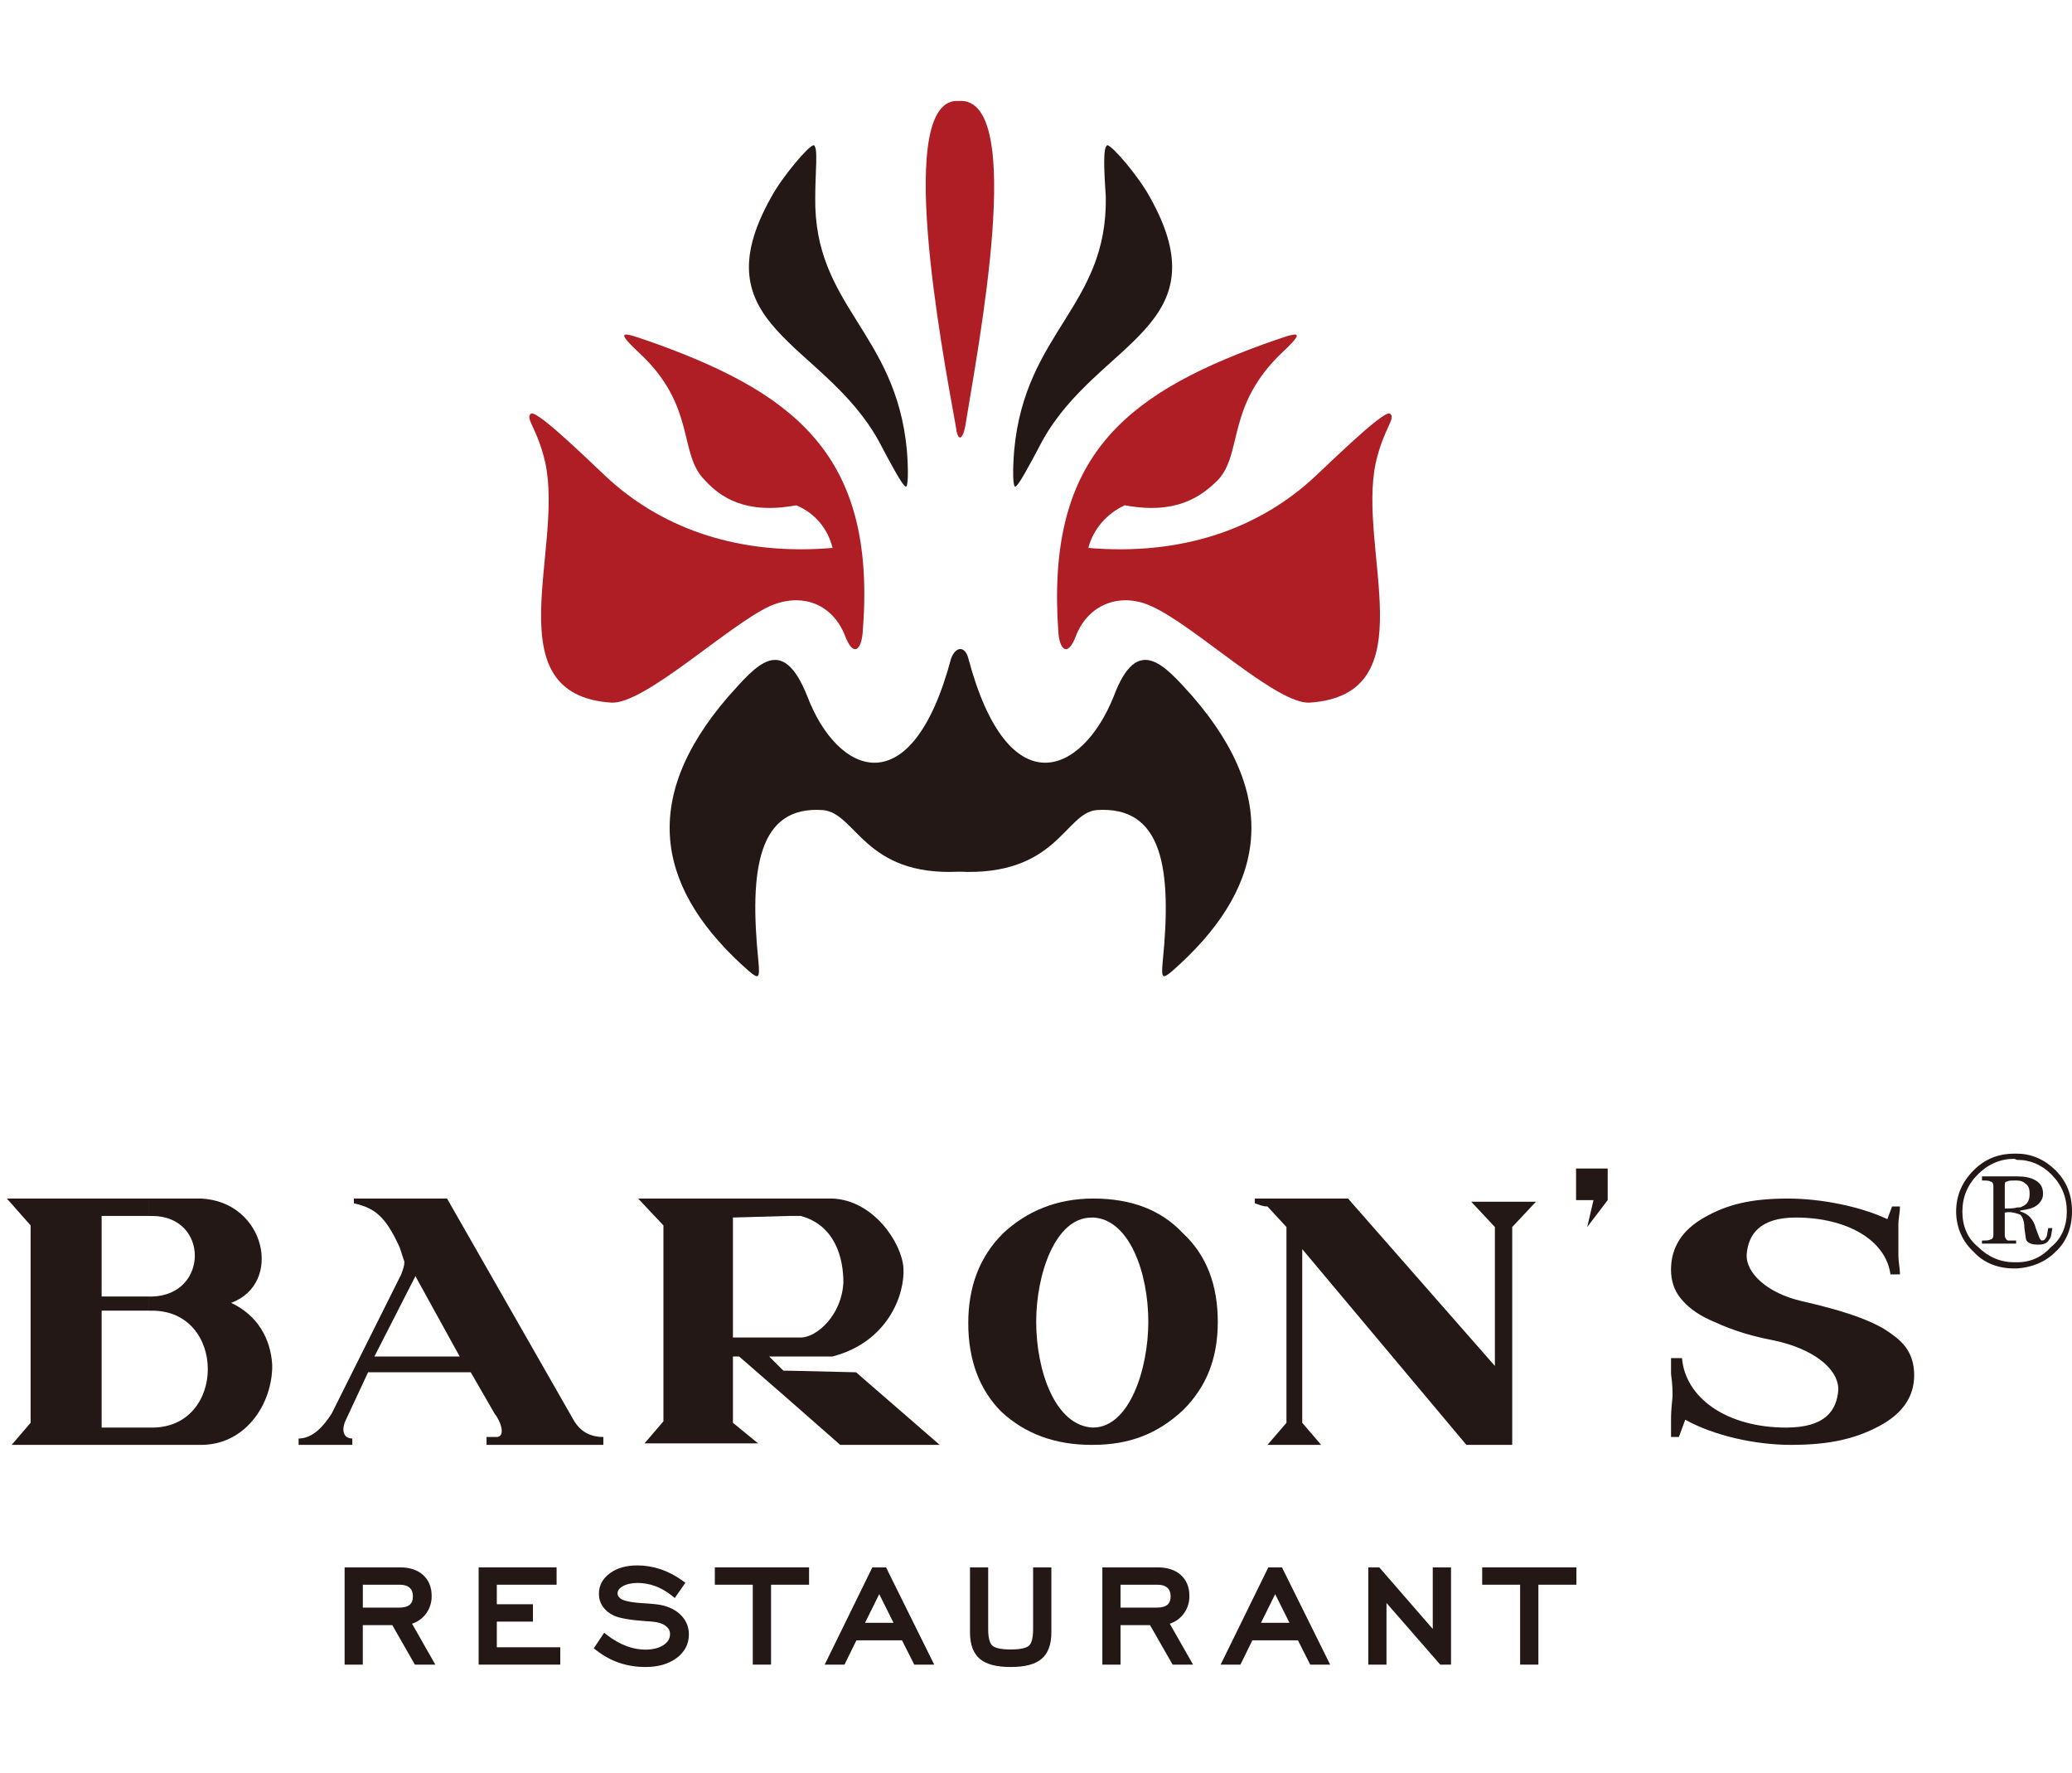
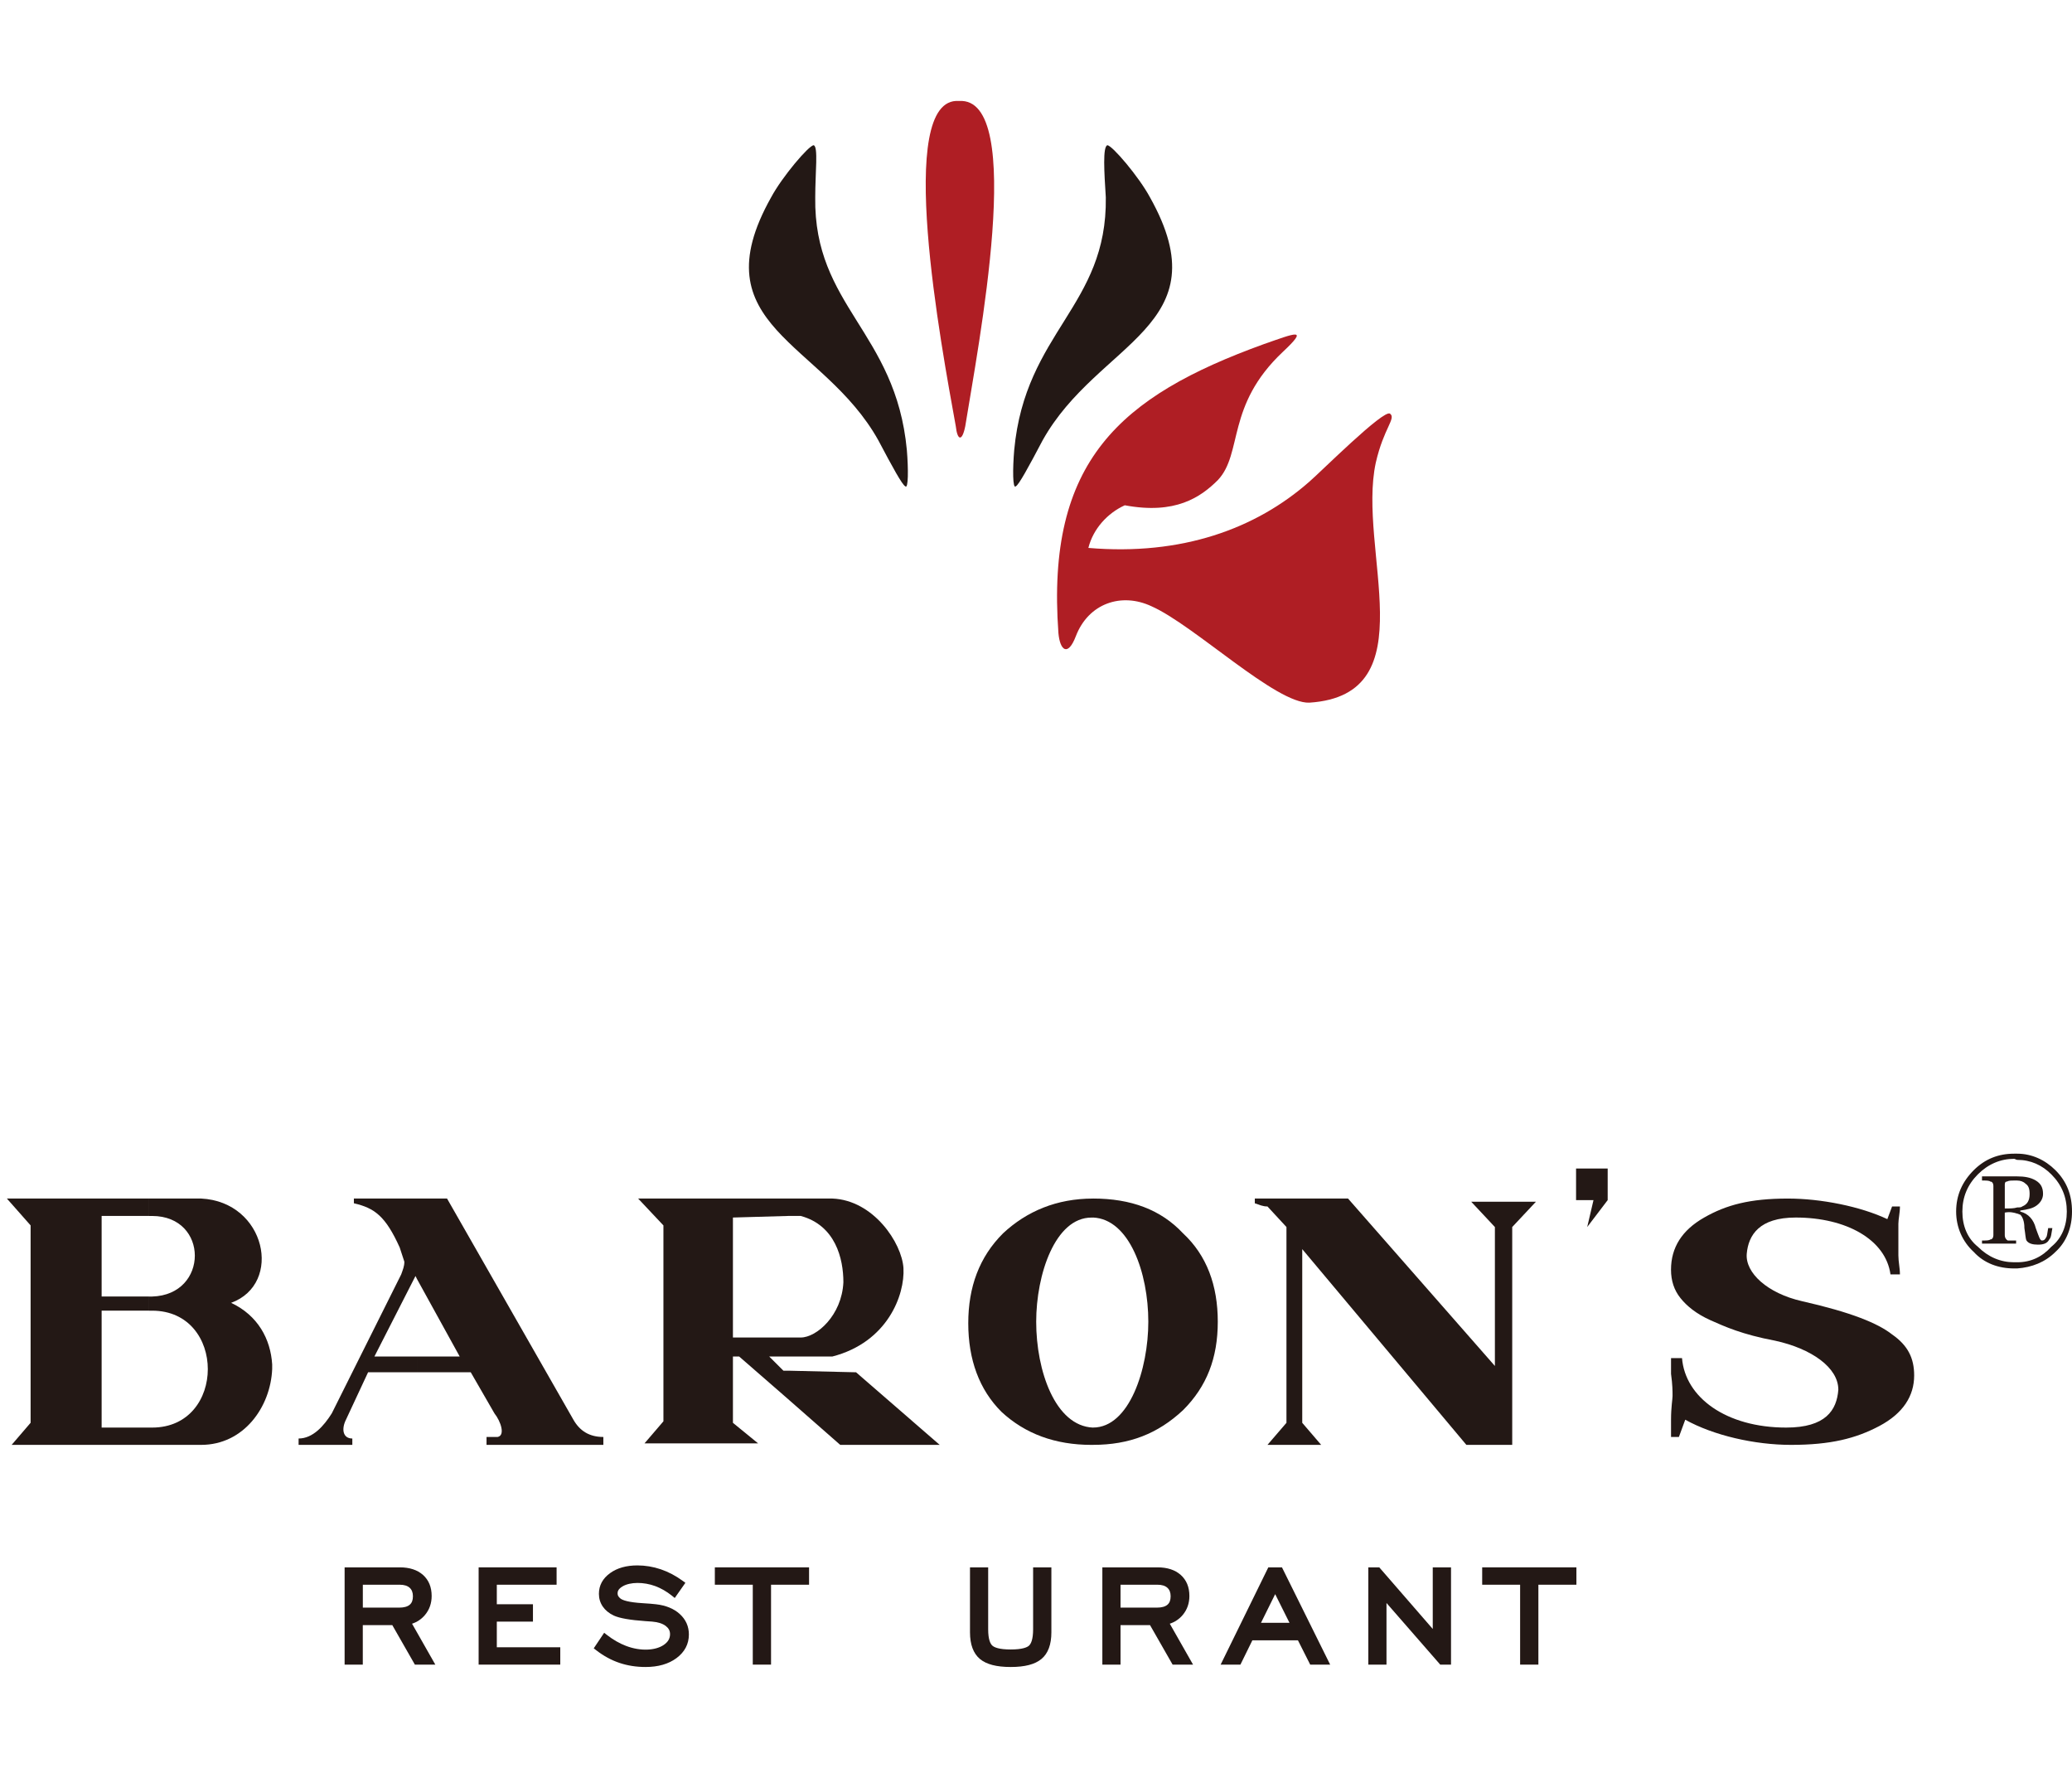
<svg xmlns="http://www.w3.org/2000/svg" version="1.1" id="图层_1" x="0px" y="0px" viewBox="0 0 97 83" style="enable-background:new 0 0 97 83;" xml:space="preserve">
  <style type="text/css">
	.st0{fill:#231815;}
	.st1{fill:#AF1E24;}
</style>
  <path class="st0" d="M51.768,9.238c0.073,5.099-3.77,6.282-4.288,11.828  c-0.075,0.885-0.075,1.845,0.075,1.698c0.145-0.075,0.588-0.886,1.252-2.146  c2.592-4.655,8.431-5.316,5.03-11.379c-0.519-0.965-1.775-2.44-1.997-2.44  C51.619,6.869,51.693,8.055,51.768,9.238z" />
-   <path class="st0" d="M52.138,32.597c-1.479,3.697-4.954,5.173-6.804-1.773  c-0.146-0.59-0.588-0.59-0.809,0c-1.85,6.947-5.325,5.47-6.729,1.773  c-1.18-2.957-2.367-1.478-3.694,0c-4.288,4.954-3.254,9.165,0.96,12.862  c0.444,0.368,0.517,0.368,0.444-0.447c-0.444-4.36,0-7.315,3.028-7.092  c1.554,0.148,1.923,3.102,6.359,2.883c4.583,0.219,4.954-2.735,6.43-2.883  c3.109-0.223,3.549,2.732,3.109,7.092c-0.077,0.814,0,0.814,0.44,0.447  c4.215-3.697,5.25-7.908,0.958-12.862C54.502,31.118,53.246,29.64,52.138,32.597z" />
  <path class="st1" d="M44.892,4.727c-3.031-0.223-0.813,11.532-0.147,15.225  c0.073,0.665,0.295,0.743,0.443,0C45.781,16.259,48.071,4.504,44.892,4.727z" />
  <path class="st0" d="M38.165,9.238c-0.073,5.099,3.771,6.282,4.289,11.828  c0.073,0.885,0.073,1.845-0.073,1.698c-0.148-0.075-0.592-0.886-1.258-2.146  c-2.589-4.655-8.428-5.316-5.024-11.379c0.517-0.965,1.771-2.44,1.993-2.44  C38.313,6.869,38.165,8.055,38.165,9.238z" />
  <g>
-     <path class="st1" d="M30.775,16.111c6.726,2.438,10.274,5.47,9.608,13.529   c-0.074,0.811-0.443,1.108-0.812,0.148c-0.593-1.552-2.07-2.07-3.549-1.406   c-1.921,0.886-5.838,4.583-7.394,4.509c-5.542-0.368-2.215-7.171-3.102-11.235   c-0.37-1.624-0.961-2.069-0.669-2.293c0.299-0.22,3.254,2.736,3.771,3.178   c2.513,2.218,5.989,3.478,10.349,3.107c-0.22-0.889-0.813-1.624-1.699-1.996   c-2.366,0.442-3.549-0.371-4.287-1.18c-1.257-1.259-0.37-3.479-3.107-5.991   C28.628,15.301,29.294,15.596,30.775,16.111z" />
    <path class="st1" d="M59.159,16.111c-6.726,2.438-10.2,5.47-9.609,13.529   c0.074,0.811,0.442,1.108,0.812,0.148c0.591-1.552,2.144-2.07,3.551-1.406   c1.996,0.886,5.837,4.583,7.391,4.509c5.544-0.368,2.218-7.171,3.104-11.235   c0.371-1.624,0.961-2.069,0.666-2.293c-0.295-0.22-3.253,2.736-3.77,3.178   c-2.515,2.218-5.989,3.478-10.352,3.107c0.223-0.889,0.888-1.624,1.704-1.996   c2.365,0.442,3.546-0.371,4.359-1.18c1.182-1.259,0.371-3.479,3.031-5.991   C61.305,15.301,60.638,15.596,59.159,16.111z" />
  </g>
  <g>
    <path class="st0" d="M6.975,56.103H9.415c3.031,0.148,3.845,3.993,1.405,4.882   c1.256,0.59,1.847,1.697,1.922,2.88v0.221c-0.075,1.774-1.33,3.548-3.327,3.548   H6.975v-0.81h0.147c3.476,0,3.476-5.472,0-5.472H6.975v-0.662h0.147   c2.665-0.075,2.665-3.771,0-3.771H6.975V56.103z M0.322,56.103H4.758h0.297h1.919   v0.815H4.758c0,1.698,0,2.292,0,3.771h0.297h1.919v0.662H5.055H4.758   c0,1.554,0,3.844,0,5.472h2.217v0.81H4.758l0,0H0.546l0.887-1.033v-9.24   L0.322,56.103z" />
    <path class="st0" d="M19.524,56.103h1.404l5.916,10.353   c0.295,0.517,0.739,0.808,1.402,0.808v0.37h-5.469v-0.37h0.517   c0.373-0.07,0.149-0.734-0.147-1.105l-1.109-1.923h-2.514v-0.738h1.997   l-1.997-3.622V56.103z M16.567,56.103h2.957V59.876l-0.073-0.147l-1.923,3.768h1.996   v0.738h-2.292l-1.035,2.219c-0.221,0.44-0.148,0.882,0.297,0.882v0.297h-2.515   v-0.297c0.666,0,1.183-0.588,1.554-1.178l3.25-6.505   c0.077-0.223,0.147-0.371,0.147-0.593c-0.07-0.222-0.147-0.445-0.218-0.666   c-0.666-1.476-1.184-1.847-2.145-2.069V56.103z" />
    <path class="st0" d="M36.896,56.103h2.07c1.923,0.074,3.253,2.073,3.329,3.255   c0.071,1.256-0.743,3.472-3.329,4.14h-2.07V62.608h0.592   c0.738,0,1.922-1.033,1.995-2.586c0-1.105-0.369-2.661-1.995-3.104h-0.592V56.103   L36.896,56.103z M36.896,64.161l3.18,0.075l3.916,3.398h-4.657l-2.44-2.141   V64.161z M29.874,56.103h7.023v0.815l-2.585,0.074v5.616h2.585v0.89h-0.887   l0.666,0.664h0.221v1.332l-2.292-1.995h-0.293v3.103l1.18,0.963h-5.321   l0.887-1.034v-9.17L29.874,56.103z" />
    <path class="st0" d="M88.355,57.067l0.222-0.593h0.368c0,0.296-0.073,0.593-0.073,0.812   c0,0.296,0,0.519,0,0.667c0,0.223,0,0.517,0,0.811c0,0.297,0.073,0.594,0.073,0.89   h-0.443c-0.222-1.628-2.069-2.662-4.435-2.662c-1.7,0-2.217,0.813-2.294,1.701   c-0.07,0.886,0.963,1.846,2.589,2.215c2.292,0.518,3.55,1.032,4.215,1.556   c0.739,0.514,1.034,1.107,1.034,1.92c0,0.961-0.517,1.775-1.626,2.365   c-1.109,0.588-2.291,0.885-4.14,0.885c-1.701,0-3.623-0.44-4.951-1.178   l-0.297,0.808H78.229c0-0.221,0-0.44,0-0.808c0-0.595,0.071-0.962,0.071-1.11   c0-0.223,0-0.519-0.071-1.036c0-0.295,0-0.59,0-0.738h0.514   c0.151,1.847,2.071,3.252,4.877,3.252c1.85,0,2.368-0.813,2.441-1.772   c0-1.037-1.256-1.923-2.956-2.294c-1.556-0.293-2.365-0.664-3.032-0.96   c-0.665-0.299-1.109-0.667-1.402-1.035c-0.299-0.371-0.443-0.814-0.443-1.33   c0-1.037,0.514-1.85,1.55-2.439c1.035-0.593,2.141-0.89,3.918-0.89   C85.249,56.103,87.099,56.474,88.355,57.067z" />
    <path class="st0" d="M51.171,56.103c1.771,0,3.176,0.519,4.212,1.628   c1.112,1.033,1.627,2.439,1.627,4.138c0,1.702-0.516,3.033-1.627,4.141   c-1.184,1.105-2.514,1.623-4.212,1.623v-0.81l0,0   c1.699,0,2.587-2.737,2.587-4.954c0-2.29-0.888-4.803-2.587-4.877V56.103   L51.171,56.103z M51.171,67.634h-0.074c-1.7,0-3.105-0.518-4.215-1.548   c-1.036-1.034-1.553-2.439-1.553-4.145c0-1.696,0.517-3.102,1.628-4.209   c1.109-1.036,2.514-1.628,4.214-1.628v0.89c-0.074,0-0.074,0-0.074,0   c-1.7,0-2.588,2.662-2.588,4.877c0,2.292,0.888,4.879,2.662,4.954V67.634z" />
    <path class="st0" d="M68.873,56.251h1.626h1.406l-1.111,1.185v9.165v1.033h-0.517h-0.295   h-0.074l0,0h-0.074c-0.517,0-0.59,0-0.738,0h-0.223l0,0c0,0-0.145,0-0.225,0l-7.684-9.163   v8.13l0.886,1.033H60.667h-1.331l0.889-1.033v-9.165l-0.889-0.962   c-0.222,0-0.369-0.075-0.592-0.148v-0.223h4.364l6.875,7.837v-6.503L68.873,56.251   z" />
    <polygon class="st0" points="73.783,54.697 75.263,54.697 75.263,55.44 75.263,56.177    74.305,57.436 74.599,56.177 73.783,56.177  " />
  </g>
  <g>
    <path class="st0" d="M19.894,75.598c0.208-0.248,0.314-0.547,0.314-0.892   c0-0.415-0.137-0.746-0.407-0.986c-0.264-0.234-0.628-0.353-1.081-0.353h-2.587   v4.553h0.851v-1.849h1.381l1.057,1.849h0.957l-1.089-1.915   C19.531,75.926,19.733,75.789,19.894,75.598z M16.985,74.18h1.728   c0.205,0,0.362,0.048,0.467,0.144c0.101,0.092,0.151,0.222,0.151,0.398   c0,0.179-0.048,0.308-0.148,0.393c-0.105,0.091-0.272,0.137-0.496,0.137h-1.701   V74.18z" />
    <polygon class="st0" points="23.258,75.907 24.95,75.907 24.95,75.094 23.258,75.094    23.258,74.18 26.057,74.18 26.057,73.367 22.407,73.367 22.407,77.92    26.229,77.92 26.229,77.108 23.258,77.108  " />
    <path class="st0" d="M30.712,75.095c-0.148-0.018-0.356-0.035-0.625-0.051   c-0.675-0.041-0.937-0.14-1.036-0.214c-0.05-0.04-0.087-0.08-0.11-0.121   c-0.02-0.037-0.029-0.078-0.029-0.125c0-0.08,0.023-0.201,0.231-0.325   c0.356-0.214,0.994-0.214,1.534-0.014c0.269,0.1,0.53,0.25,0.776,0.447   l0.135,0.109l0.498-0.71l-0.128-0.094c-0.322-0.236-0.665-0.417-1.023-0.539   c-0.359-0.121-0.727-0.182-1.095-0.182c-0.518,0-0.948,0.121-1.279,0.361   c-0.347,0.251-0.523,0.577-0.523,0.97c0,0.219,0.061,0.419,0.181,0.595   c0.119,0.173,0.291,0.315,0.516,0.422c0.273,0.124,0.756,0.209,1.479,0.26   c0.137,0.007,0.241,0.015,0.316,0.022c0.276,0.023,0.491,0.093,0.639,0.206   c0.135,0.104,0.199,0.225,0.199,0.382c0,0.205-0.097,0.369-0.295,0.504   c-0.393,0.269-1.094,0.301-1.76,0.048c-0.306-0.116-0.606-0.287-0.891-0.509   l-0.138-0.108L27.796,77.157l0.12,0.093c0.339,0.263,0.703,0.461,1.08,0.588   c0.376,0.128,0.789,0.193,1.226,0.193c0.59,0,1.076-0.14,1.447-0.415   c0.385-0.287,0.581-0.659,0.581-1.107c0-0.378-0.144-0.701-0.429-0.96   C31.545,75.3,31.173,75.147,30.712,75.095z" />
    <polygon class="st0" points="33.465,74.18 35.241,74.18 35.241,77.92 36.096,77.92    36.096,74.18 37.876,74.18 37.876,73.367 33.465,73.367  " />
-     <path class="st0" d="M40.839,73.367l-2.231,4.553h0.926l0.559-1.137h2.134l0.574,1.137   h0.934l-2.256-4.553H40.839z M41.83,75.963h-1.334l0.665-1.342L41.83,75.963z" />
    <path class="st0" d="M48.365,76.268c0,0.485-0.105,0.682-0.191,0.762   c-0.091,0.083-0.313,0.181-0.859,0.181c-0.546,0-0.769-0.099-0.86-0.182   c-0.088-0.08-0.194-0.277-0.194-0.761v-2.901h-0.851v3.042   c0,0.569,0.157,0.988,0.464,1.246c0.304,0.253,0.775,0.376,1.441,0.376   c0.666,0,1.137-0.123,1.441-0.376c0.309-0.258,0.464-0.676,0.464-1.246v-3.042   h-0.855V76.268z" />
    <path class="st0" d="M55.367,75.598c0.208-0.248,0.314-0.547,0.314-0.892   c0-0.415-0.137-0.746-0.407-0.986c-0.264-0.234-0.628-0.353-1.081-0.353h-2.587   v4.553h0.851v-1.849h1.381l1.057,1.849h0.957l-1.089-1.915   C55.003,75.926,55.206,75.789,55.367,75.598z M52.457,74.18h1.728   c0.205,0,0.362,0.048,0.467,0.144c0.101,0.092,0.151,0.222,0.151,0.398   c0,0.179-0.049,0.308-0.148,0.393c-0.105,0.091-0.272,0.137-0.496,0.137H52.457   V74.18z" />
    <path class="st0" d="M59.376,73.367l-2.232,4.553h0.926l0.559-1.137h2.134l0.574,1.137   h0.934l-2.256-4.553H59.376z M60.367,75.963h-1.334l0.664-1.342L60.367,75.963z" />
    <polygon class="st0" points="67.074,76.251 64.57,73.367 64.057,73.367 64.057,77.92    64.908,77.92 64.908,75.035 67.424,77.92 67.929,77.92 67.929,73.367    67.074,73.367  " />
    <polygon class="st0" points="69.388,73.367 69.388,74.18 71.164,74.18 71.164,77.92    72.019,77.92 72.019,74.18 73.799,74.18 73.799,73.367  " />
  </g>
  <g>
    <path class="st0" d="M94.288,59.375c0.049,0,0.097,0,0.146,0   c0.679-0.048,1.307-0.29,1.791-0.774C96.758,58.117,97,57.439,97,56.713   c0-0.775-0.242-1.404-0.775-1.937c-0.485-0.484-1.112-0.773-1.791-0.773   c-0.049,0-0.097,0-0.146,0c-0.725,0-1.355,0.241-1.888,0.773   c-0.532,0.533-0.824,1.162-0.824,1.937c0,0.726,0.292,1.404,0.824,1.889   C92.885,59.134,93.563,59.375,94.288,59.375z M92.593,54.971   c0.484-0.484,1.065-0.727,1.695-0.727c0.049,0,0.097,0.049,0.146,0.049   c0.63,0,1.162,0.242,1.598,0.678c0.484,0.484,0.725,1.065,0.725,1.742   c0,0.677-0.241,1.259-0.725,1.646c-0.437,0.484-0.969,0.727-1.598,0.727   c-0.049,0-0.097,0-0.146,0c-0.63,0-1.211-0.243-1.695-0.727   c-0.484-0.387-0.725-0.969-0.725-1.646   C91.868,56.035,92.109,55.455,92.593,54.971z" />
    <path class="st0" d="M94.385,58.069c-0.194,0-0.339,0-0.386,0   c-0.097-0.049-0.146-0.146-0.146-0.243v-1.065c0.242-0.049,0.436,0,0.581,0.048   c0.048,0,0.098,0.048,0.144,0.048c0.098,0.097,0.194,0.291,0.194,0.63   c0.049,0.29,0.049,0.484,0.098,0.581c0.097,0.145,0.292,0.193,0.533,0.193   c0.241,0,0.436-0.048,0.532-0.242c0.098-0.097,0.098-0.291,0.146-0.533H95.885   c-0.047,0.242-0.047,0.387-0.097,0.436c-0.048,0.097-0.095,0.146-0.193,0.146   c-0.097,0-0.147-0.195-0.291-0.581c-0.097-0.387-0.339-0.678-0.727-0.775v-0.048   c0.339-0.048,0.583-0.096,0.776-0.242c0.194-0.146,0.291-0.339,0.291-0.533   c0-0.29-0.097-0.484-0.339-0.63c-0.241-0.145-0.533-0.193-0.871-0.193   c-0.049,0-0.097,0-0.097,0h-1.55v0.193c0.193,0,0.339,0,0.387,0.049   c0.097,0,0.146,0.097,0.146,0.194v2.323c0,0.097-0.049,0.194-0.146,0.194   c-0.048,0.049-0.194,0.049-0.387,0.049v0.145h1.597V58.069z M93.853,55.503   c0-0.097,0-0.194,0.098-0.194c0.096-0.049,0.193-0.049,0.338-0.049   c0.049,0,0.097,0,0.146,0c0.144,0,0.291,0.049,0.387,0.146   c0.145,0.097,0.194,0.242,0.194,0.484c0,0.291-0.099,0.484-0.34,0.581   c-0.047,0.049-0.144,0.049-0.241,0.049c-0.146,0.049-0.339,0.049-0.581,0.049   V55.503z" />
  </g>
</svg>